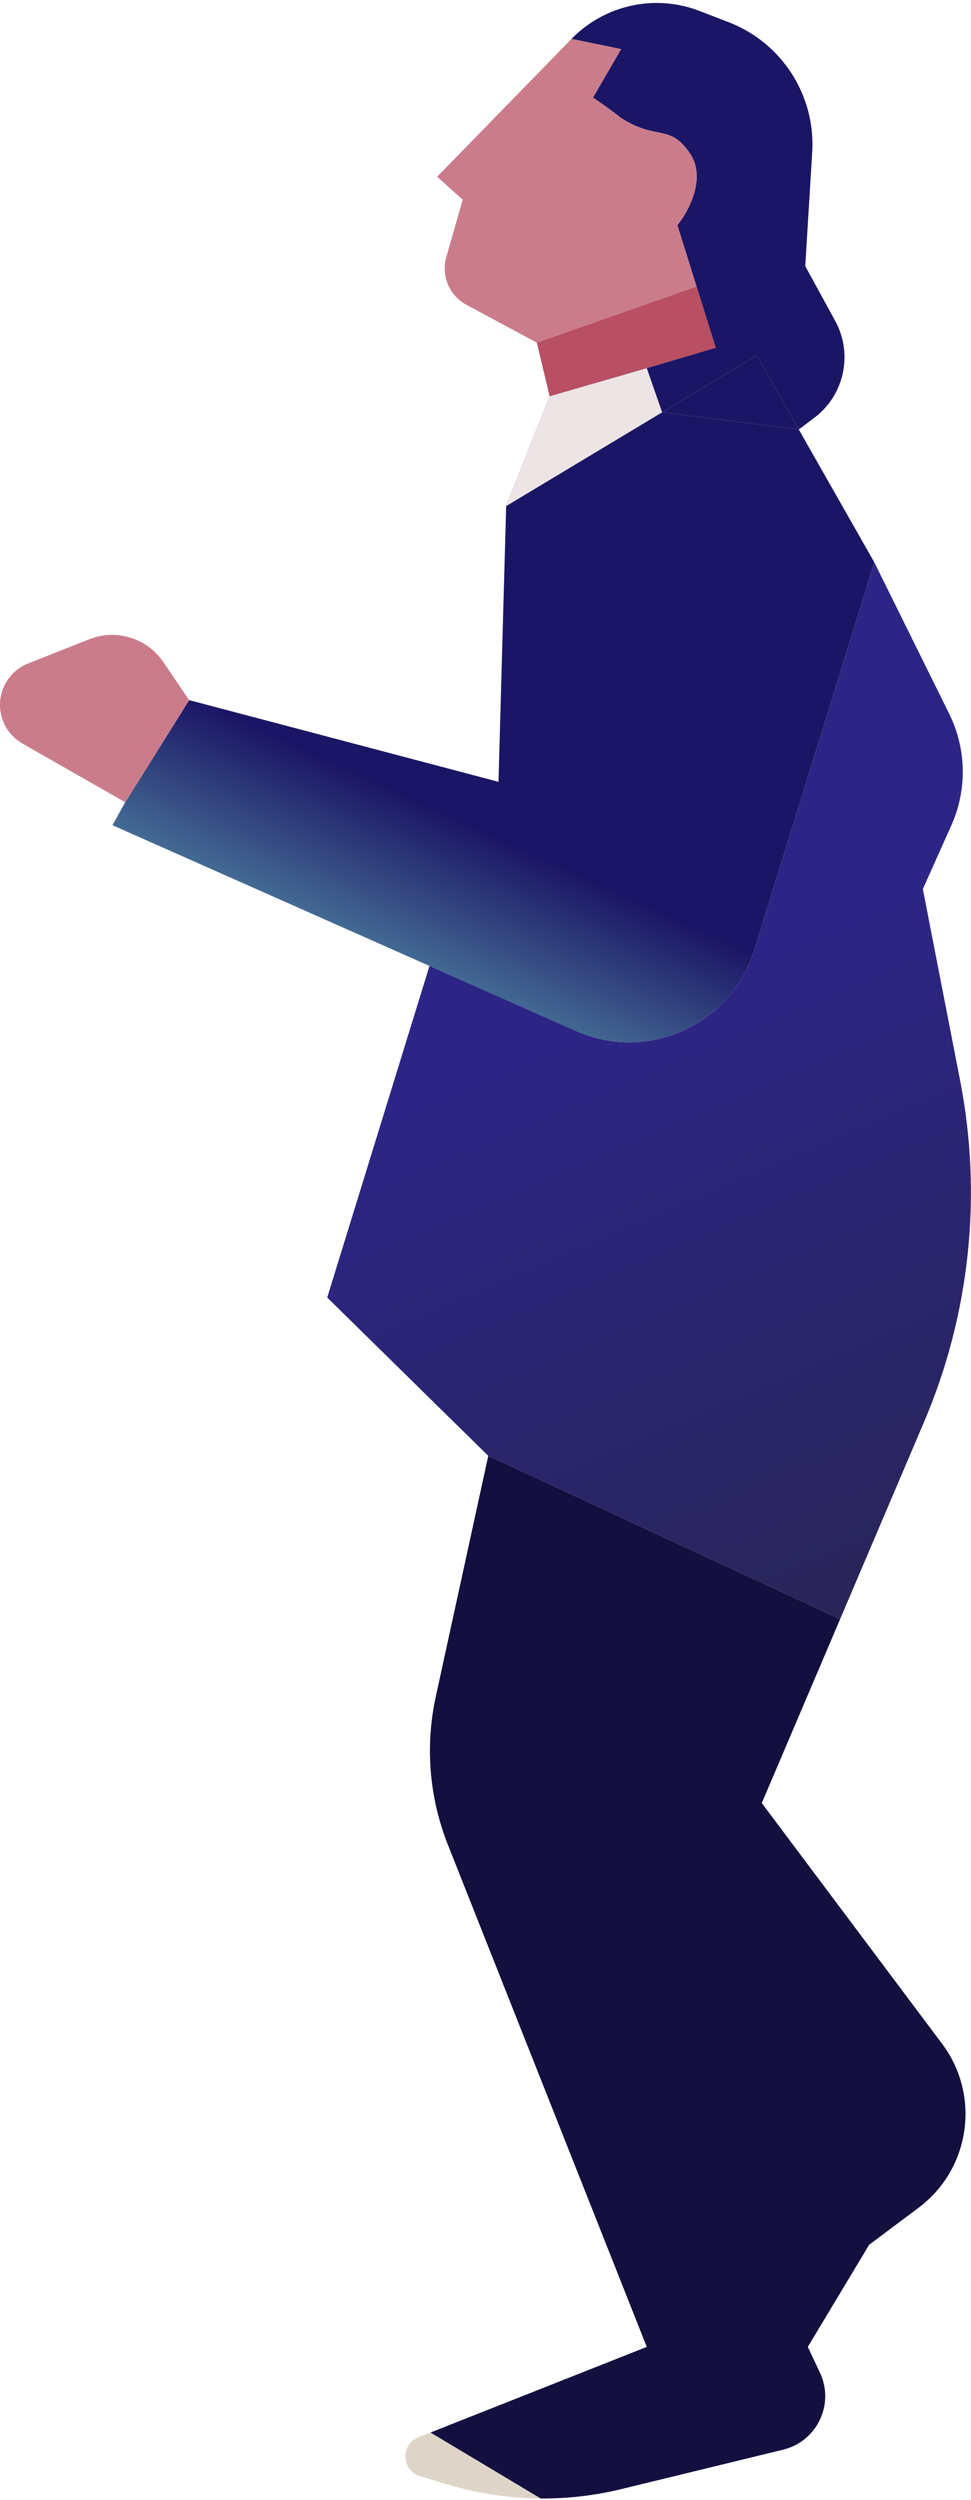
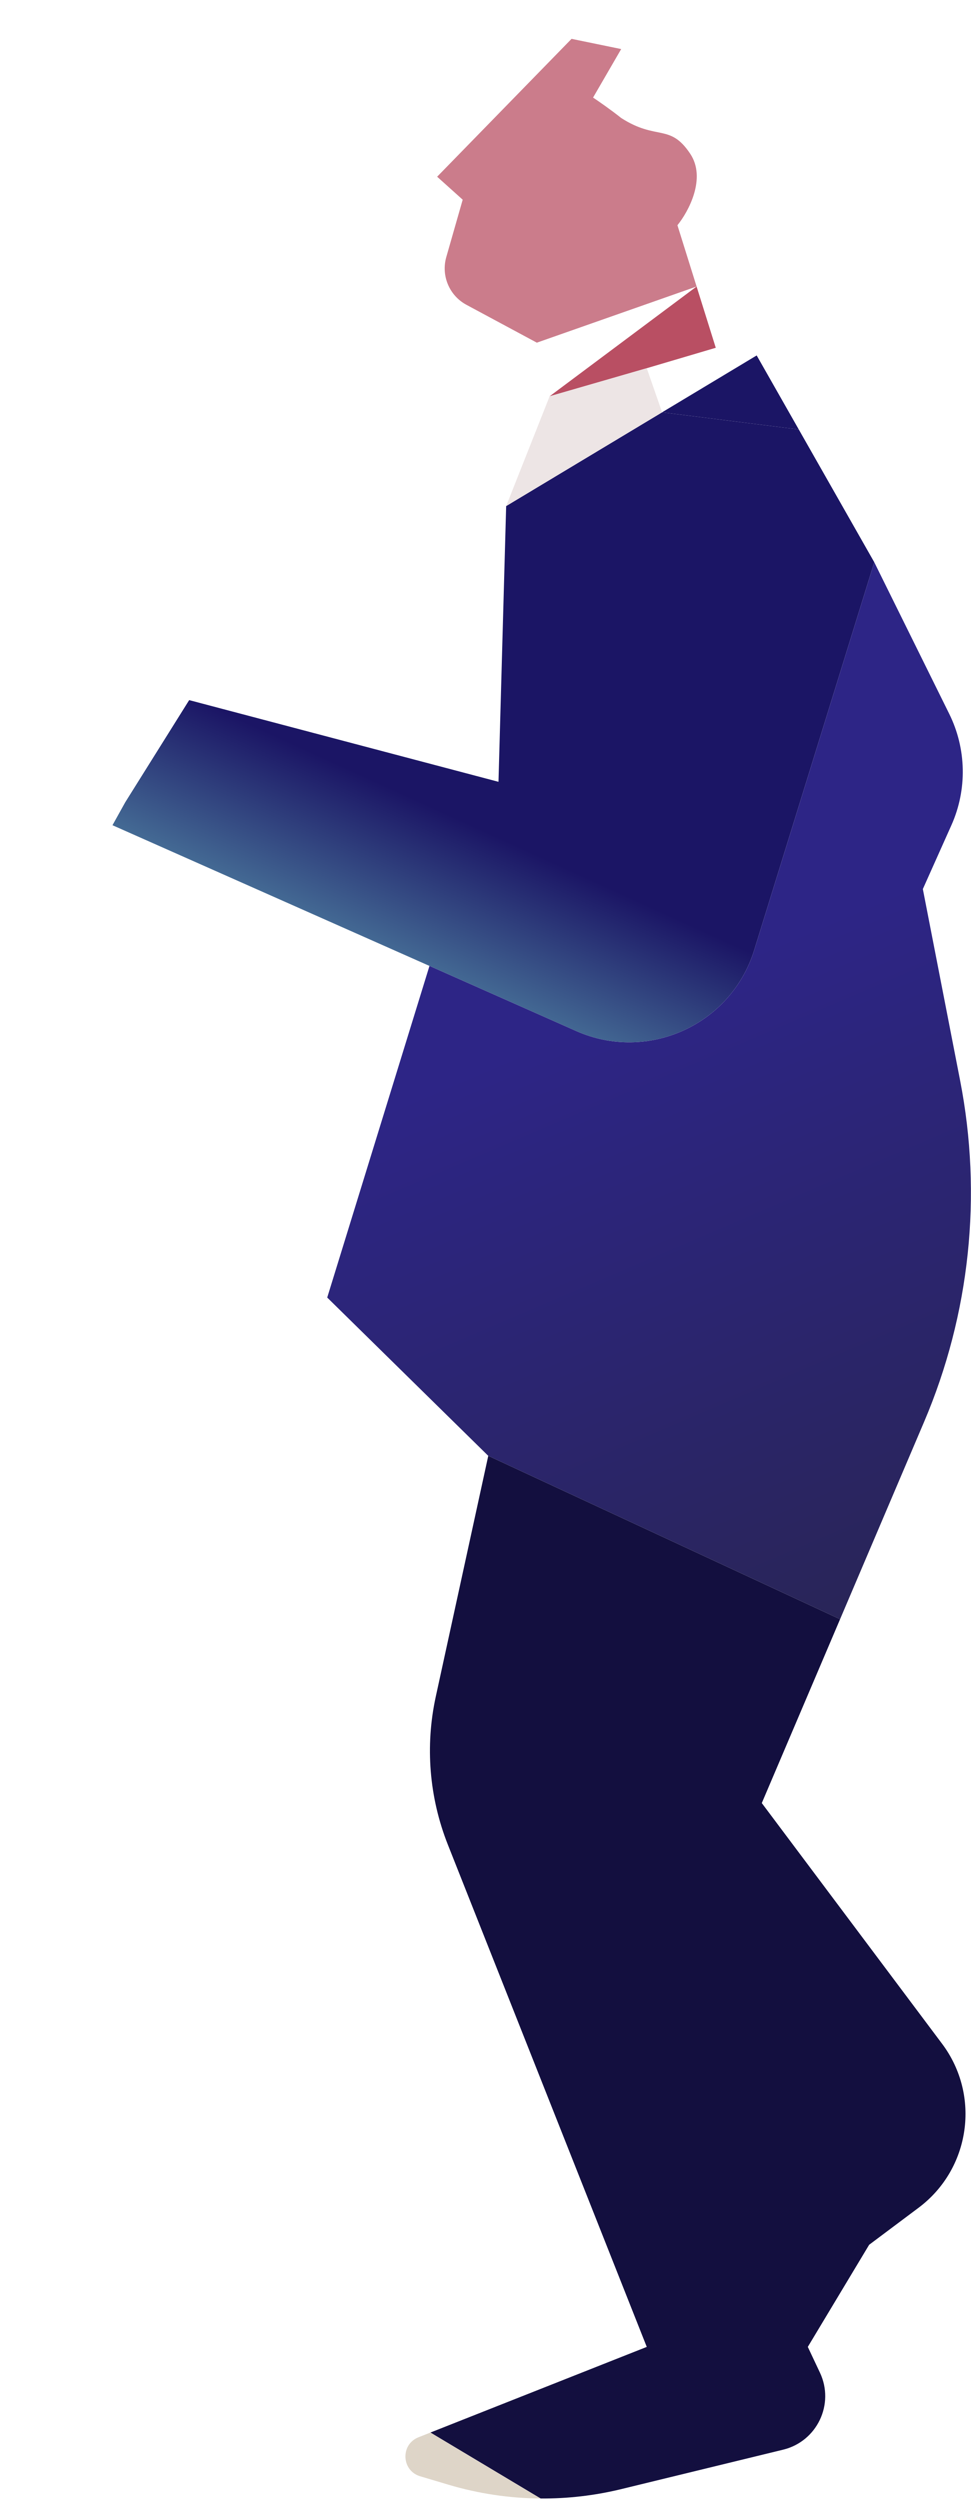
<svg xmlns="http://www.w3.org/2000/svg" width="141" height="363" viewBox="0 0 141 363" fill="none">
  <path d="M27.47 101.654L18.189 116.482L16.333 119.819L62.364 140.249L83.66 149.701C94.058 154.316 106.154 148.821 109.518 137.954L126.955 81.636L115.992 62.359L96.144 59.866L73.5 73.48L72.386 113.517L27.47 101.654Z" fill="url(#paint0_linear_208_1896)" />
  <path d="M126.955 81.636L109.518 137.954C106.154 148.821 94.058 154.316 83.66 149.701L62.364 140.249L47.515 188.399L70.901 211.383L121.987 235.108L134.194 206.44C140.846 190.817 142.667 173.561 139.422 156.894L134.008 129.086L138.15 119.827C140.464 114.657 140.349 108.723 137.838 103.646L126.955 81.636Z" fill="url(#paint1_linear_208_1896)" />
-   <path d="M27.47 101.654L23.725 96.133C21.358 92.644 16.886 91.265 12.965 92.817L4.09 96.329C1.621 97.305 0 99.691 0 102.345C0 104.668 1.246 106.813 3.263 107.965L18.189 116.482L27.47 101.654Z" fill="#CB7C8B" />
  <path d="M63.477 25.659L67.189 28.995L64.806 37.324C64.031 40.036 65.249 42.923 67.734 44.259L77.954 49.755L101.155 41.599L98.371 32.702C99.98 30.725 102.603 25.881 100.227 22.323C97.258 17.874 95.401 20.469 90.204 17.133C88.72 15.947 86.864 14.661 86.121 14.167L90.204 7.124L82.995 5.641L63.477 25.659Z" fill="#CB7C8B" />
-   <path d="M79.811 57.54L93.917 53.462L103.939 50.496L101.155 41.599L77.954 49.755L79.811 57.54Z" fill="#B94F63" />
-   <path d="M96.144 59.866L109.879 51.608L115.992 62.359L118.246 60.663C122.608 57.379 123.901 51.393 121.284 46.602L116.932 38.634L117.941 22.111C118.445 13.848 113.542 6.21 105.82 3.228L101.573 1.588C95.127 -0.901 87.819 0.694 82.995 5.641L90.204 7.124L86.121 14.167C86.864 14.661 88.72 15.947 90.204 17.133C95.401 20.469 97.258 17.874 100.227 22.323C102.603 25.881 99.98 30.725 98.371 32.702L101.155 41.599L103.939 50.496L93.917 53.462L96.144 59.866Z" fill="url(#paint2_linear_208_1896)" />
-   <path d="M79.811 57.54L73.5 73.48L96.144 59.866L93.917 53.462L79.811 57.54Z" fill="url(#paint3_linear_208_1896)" />
+   <path d="M79.811 57.54L93.917 53.462L103.939 50.496L101.155 41.599L79.811 57.54Z" fill="#B94F63" />
  <path d="M79.811 57.54L73.5 73.48L96.144 59.866L93.917 53.462L79.811 57.54Z" fill="#EDE5E5" />
  <path d="M109.879 51.608L96.144 59.866L115.992 62.359L109.879 51.608Z" fill="url(#paint4_linear_208_1896)" />
  <path fill-rule="evenodd" clip-rule="evenodd" d="M110.621 261.799L136.807 296.755C142.436 304.27 140.907 314.925 133.392 320.554L126.212 325.932L117.303 340.76L119.065 344.5C121.223 349.079 118.64 354.485 113.722 355.683L90.205 361.411C86.358 362.348 82.426 362.801 78.5 362.773L62.5 353.197L93.917 340.76L79.475 304.299L65.033 267.838C62.325 261.002 61.715 253.514 63.282 246.33L70.901 211.383L121.987 235.108L110.621 261.799Z" fill="#130F3F" />
  <path d="M61.016 359.546L65.134 360.774C69.492 362.073 73.992 362.741 78.5 362.773L62.5 353.197L60.768 353.882C58.12 354.93 58.286 358.733 61.016 359.546Z" fill="#DED5C8" />
  <defs>
    <linearGradient id="paint0_linear_208_1896" x1="92" y1="130.485" x2="79" y2="158.985" gradientUnits="userSpaceOnUse">
      <stop stop-color="#1B1565" />
      <stop offset="1" stop-color="#5690A9" />
    </linearGradient>
    <linearGradient id="paint1_linear_208_1896" x1="133.5" y1="229.985" x2="96.5" y2="143.485" gradientUnits="userSpaceOnUse">
      <stop stop-color="#292558" />
      <stop offset="1" stop-color="#2D2586" />
    </linearGradient>
    <linearGradient id="paint2_linear_208_1896" x1="92" y1="130.485" x2="79" y2="158.985" gradientUnits="userSpaceOnUse">
      <stop stop-color="#1B1565" />
      <stop offset="1" stop-color="#5690A9" />
    </linearGradient>
    <linearGradient id="paint3_linear_208_1896" x1="92" y1="130.485" x2="79" y2="158.985" gradientUnits="userSpaceOnUse">
      <stop stop-color="#1B1565" />
      <stop offset="1" stop-color="#5690A9" />
    </linearGradient>
    <linearGradient id="paint4_linear_208_1896" x1="92" y1="130.485" x2="79" y2="158.985" gradientUnits="userSpaceOnUse">
      <stop stop-color="#1B1565" />
      <stop offset="1" stop-color="#5690A9" />
    </linearGradient>
  </defs>
</svg>